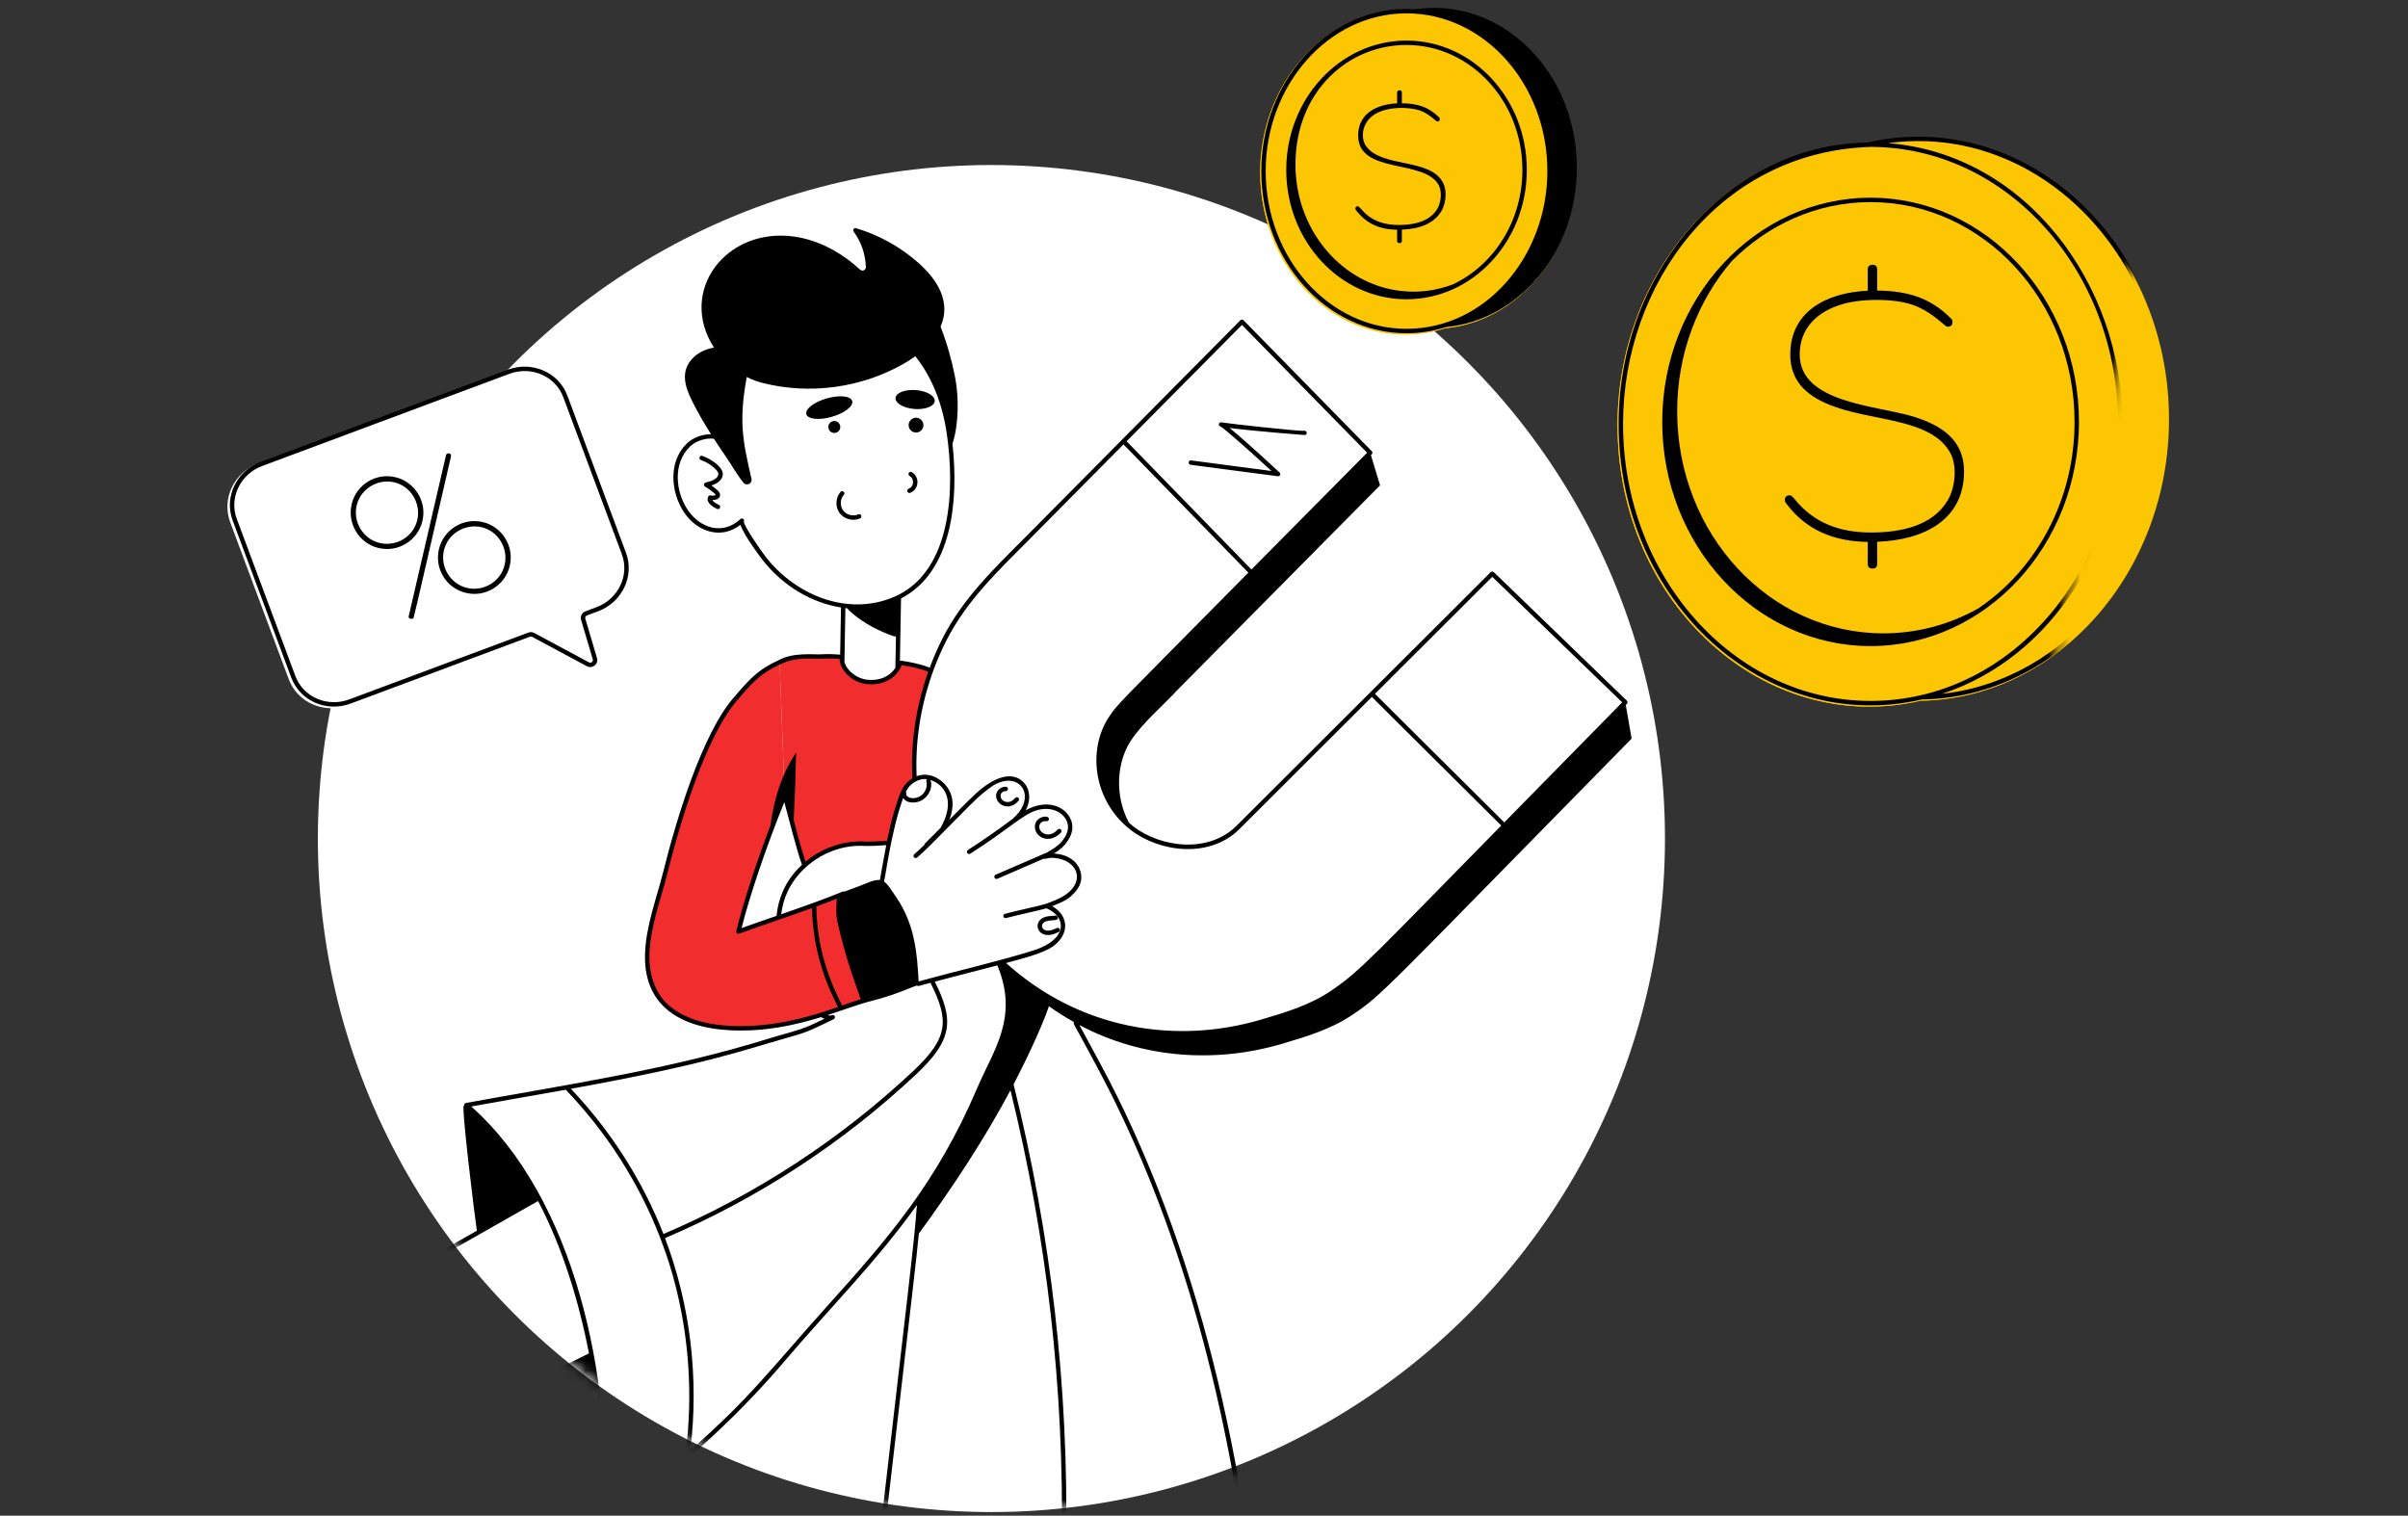
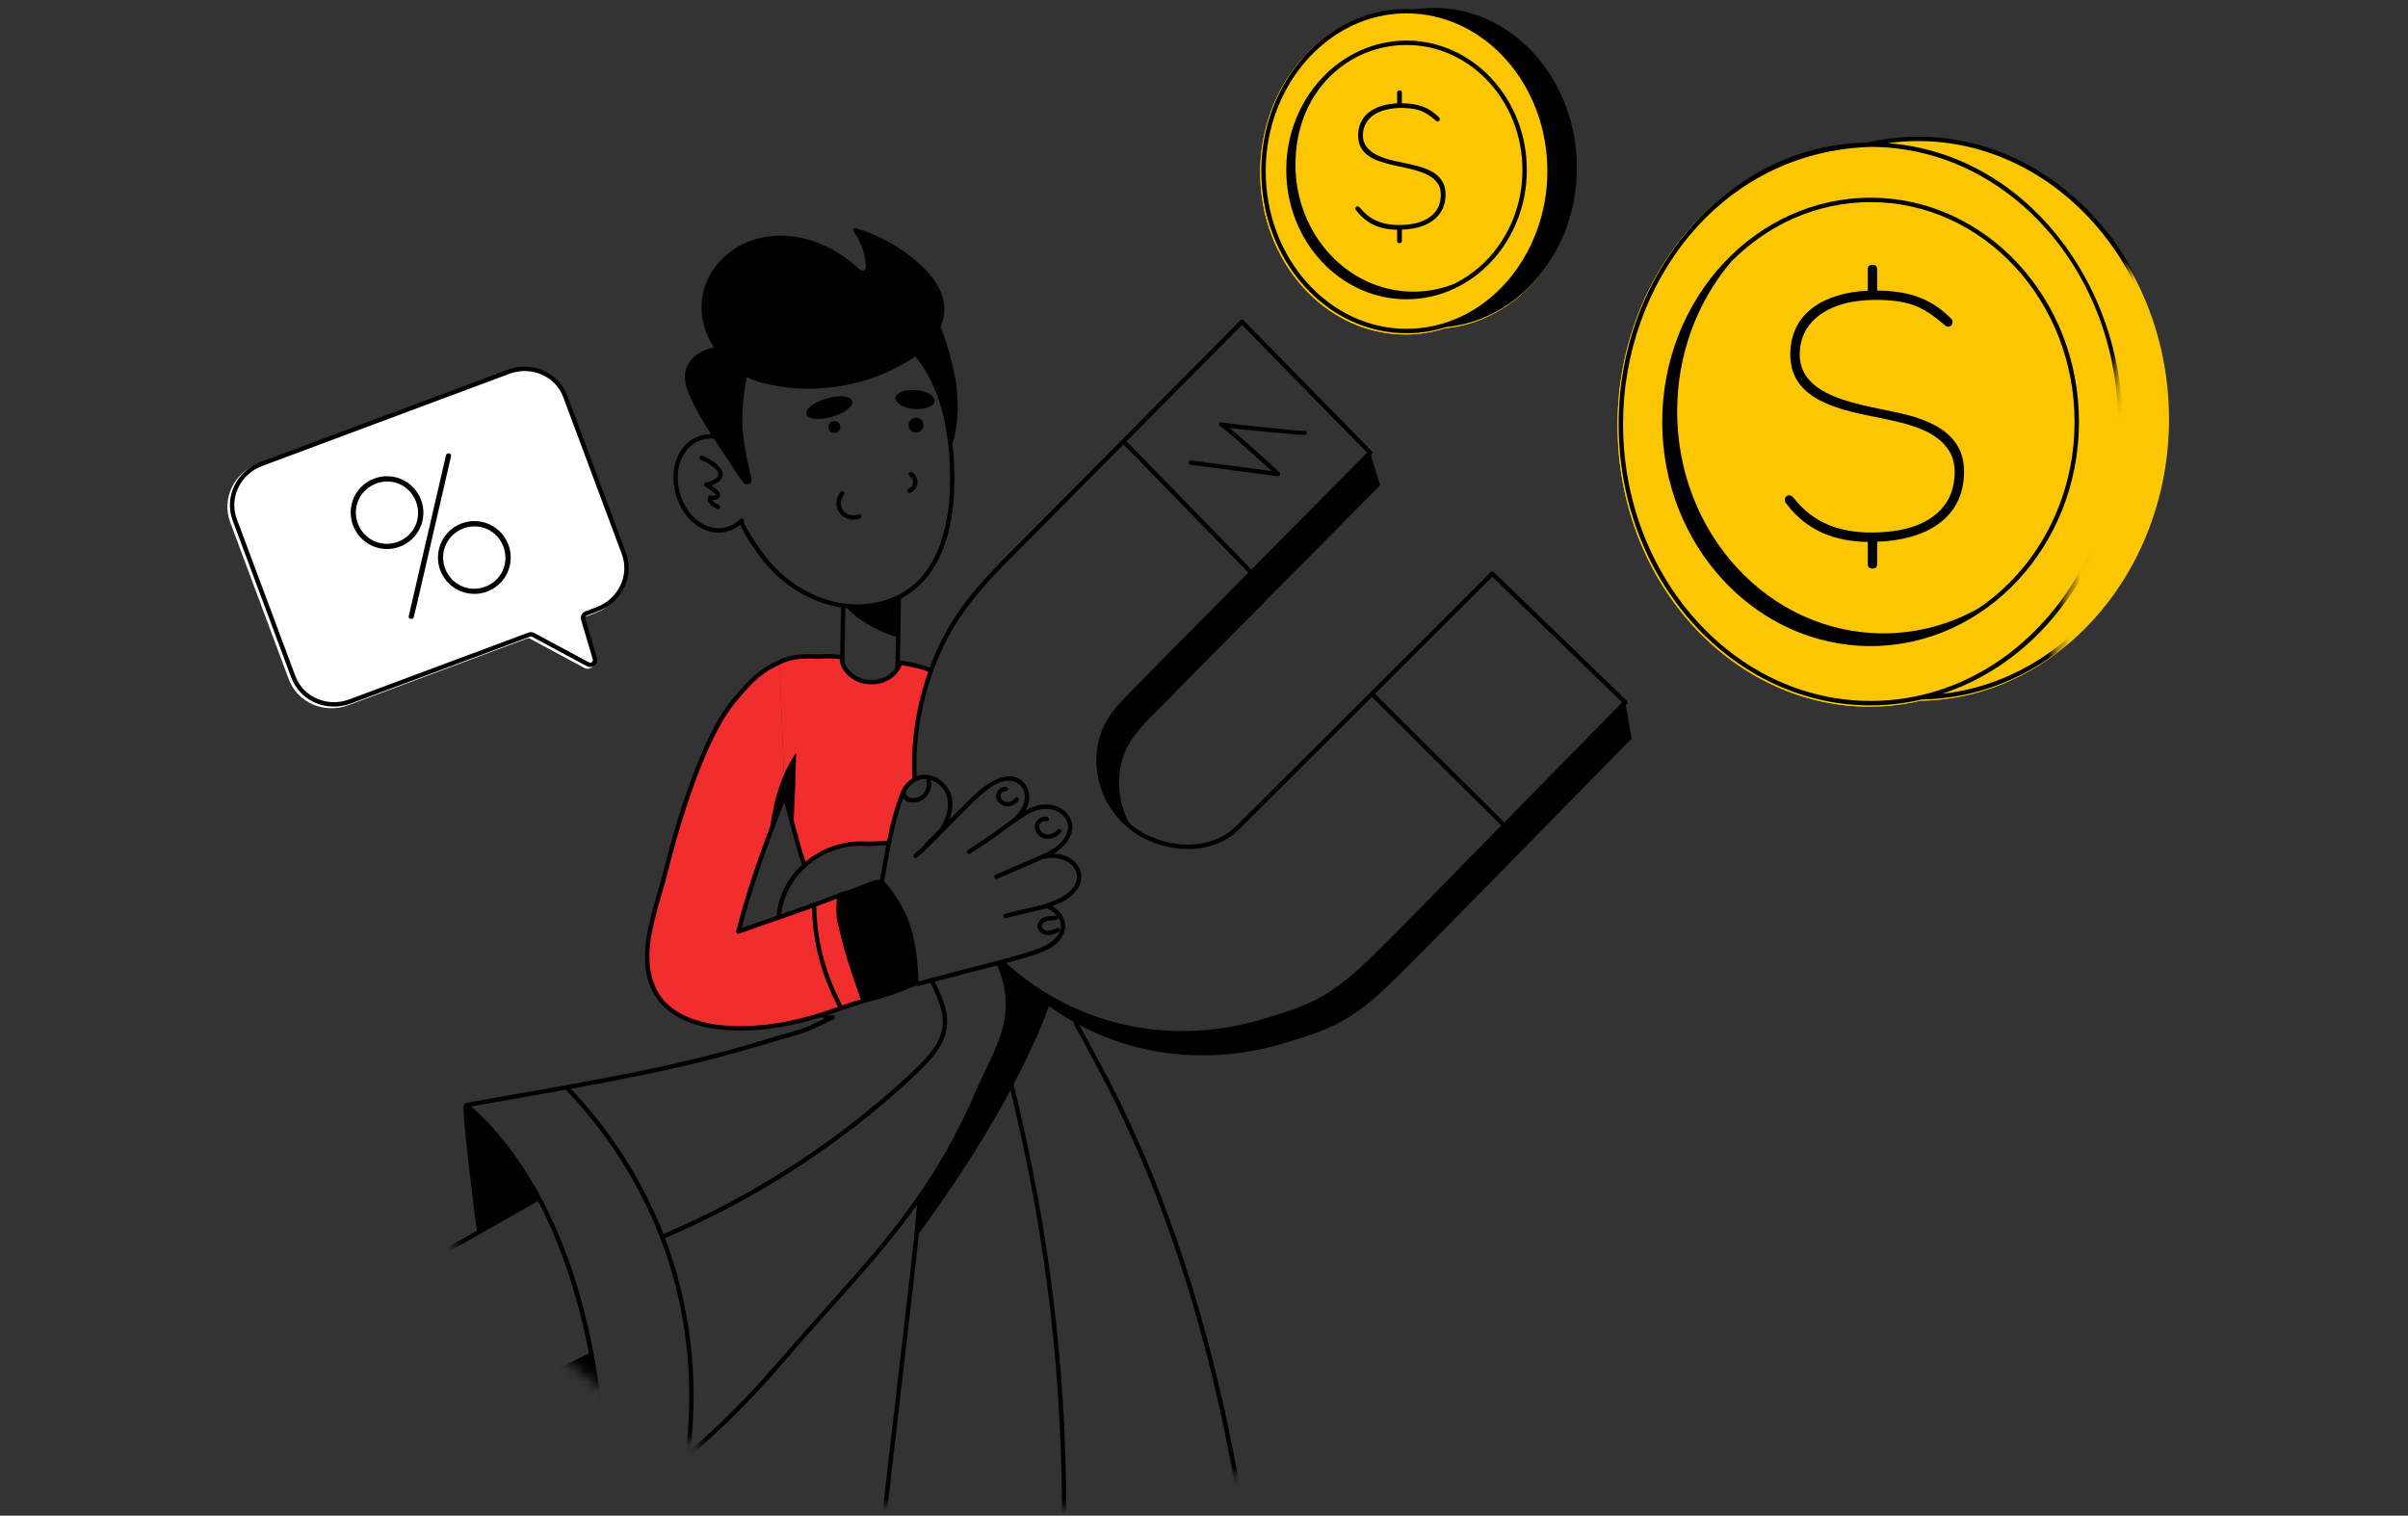
<svg xmlns="http://www.w3.org/2000/svg" width="224" height="141" viewBox="0 0 224 141" fill="none">
  <rect x="0" y="0" width="224" height="141" fill="#333333" stroke="none" />
  <g clip-path="url(#clip0_1_7184)">
    <g clip-path="url(#clip1_1_7184)">
-       <circle cx="92.225" cy="78.008" r="62.656" fill="white" />
      <path d="M26.862 63.19C27.671 65.36 30.144 66.444 32.396 65.603L49.066 59.386C49.134 59.361 49.209 59.365 49.27 59.398L54.361 62.133C54.865 62.404 55.467 61.935 55.305 61.386L54.213 57.693C54.179 57.579 54.246 57.454 54.366 57.41L55.397 57.025C57.64 56.188 58.807 53.745 57.999 51.577L52.547 36.96C51.739 34.792 49.256 33.709 47.013 34.546L24.012 43.125C21.77 43.961 20.597 46.393 21.41 48.573L26.862 63.19Z" fill="white" />
      <path d="M130.733 31.114C132.07 31.114 133.265 30.907 134.435 30.535C141.24 29.879 146.581 23.503 146.581 15.72C146.581 6.851 139.626 -0.203 131.532 0.976C130.963 0.939 130.681 0.949 130.563 0.948C123.208 1.051 117.225 7.817 117.225 16.03C117.225 24.348 123.285 31.114 130.733 31.114Z" fill="#FCC602" />
      <path d="M130.735 27.956C136.905 27.956 141.924 22.558 141.924 15.923C141.924 9.288 136.905 3.89 130.735 3.89C124.565 3.89 119.545 9.288 119.545 15.923C119.545 22.558 124.565 27.956 130.735 27.956ZM141.515 15.923C141.515 20.655 138.877 24.733 135.105 26.545C133.942 26.997 132.692 27.249 131.387 27.249C125.322 27.249 120.402 21.952 120.402 15.421C120.402 8.639 125.277 4.299 130.735 4.299C136.679 4.299 141.515 9.513 141.515 15.923ZM201.768 39.011C201.768 24.576 191.256 12.832 178.334 12.832C176.733 12.832 175.129 13.016 173.565 13.377C160.826 13.576 150.466 25.311 150.466 39.551C150.466 56.124 164.129 68.545 178.673 65.184C191.41 64.983 201.768 53.247 201.768 39.011Z" fill="#FCC602" />
      <mask id="mask0_1_7184" style="mask-type:alpha" maskUnits="userSpaceOnUse" x="8" y="-10" width="191" height="151">
        <path d="M189.343 73.831C189.343 108.435 126.83 140.665 92.226 140.665C57.622 140.665 29.57 112.612 29.57 78.008C29.57 64.555 2.941 72.787 9.728 40.415C49.411 24.751 72.759 2.906 92.226 15.352C104.235 -14.409 169.788 -13.115 189.343 -3.445C210.248 6.893 189.343 55.952 189.343 73.831Z" fill="white" />
      </mask>
      <g mask="url(#mask0_1_7184)">
        <path d="M130.733 31.114C132.07 31.114 133.265 30.907 134.435 30.535C141.24 29.879 146.581 23.503 146.581 15.72C146.581 6.851 139.626 -0.203 131.532 0.976C130.963 0.939 130.681 0.949 130.563 0.948C123.208 1.051 117.225 7.817 117.225 16.03C117.225 24.348 123.285 31.114 130.733 31.114Z" fill="#FCC602" />
        <path d="M130.735 27.956C136.905 27.956 141.924 22.558 141.924 15.923C141.924 9.288 136.905 3.89 130.735 3.89C124.565 3.89 119.545 9.288 119.545 15.923C119.545 22.558 124.565 27.956 130.735 27.956ZM141.515 15.923C141.515 20.655 138.877 24.733 135.105 26.545C133.942 26.997 132.692 27.249 131.387 27.249C125.322 27.249 120.402 21.952 120.402 15.421C120.402 8.639 125.277 4.299 130.735 4.299C136.679 4.299 141.515 9.513 141.515 15.923ZM201.768 39.011C201.768 24.576 191.256 12.832 178.334 12.832C176.733 12.832 175.129 13.016 173.565 13.377C160.826 13.576 150.466 25.311 150.466 39.551C150.466 56.124 164.129 68.545 178.673 65.184C191.41 64.983 201.768 53.247 201.768 39.011Z" fill="#FCC602" />
        <path d="M72.519 61.607C72.519 61.603 72.523 61.603 72.523 61.603C73.832 60.847 75.871 61.107 76.347 61.075C77.005 61.034 77.663 61.046 78.318 61.12C78.257 61.791 78.592 62.273 79.054 62.707C80.26 63.825 82.279 63.638 83.217 62.564C83.34 62.421 83.63 62.065 83.667 61.811C83.68 61.721 83.761 61.656 83.855 61.672C84.772 61.815 85.749 61.991 86.604 62.384C85.734 64.772 85.182 67.397 85.062 70.06C85.062 70.077 85.058 70.093 85.062 70.109C85.025 70.915 85.029 71.725 85.07 72.531C84.033 73.123 83.897 73.963 83.487 75.185C83.189 76.08 82.927 77.225 82.69 78.403C81.79 78.469 80.956 78.522 80.42 78.489C78.387 78.371 76.347 79.152 74.838 80.51C74.06 78.271 73.529 75.776 72.993 73.99" fill="#F12D2D" />
        <path d="M72.993 73.991C71.394 77.909 69.624 82.837 68.691 86.661C71.942 85.483 75.284 84.436 78.482 83.127C80.342 89.056 80.356 89.071 80.748 90.329C80.879 90.738 81.594 92.198 81.414 92.57C81.23 92.947 79.733 93.258 79.333 93.405C77.09 94.229 74.784 94.986 72.384 95.376C69.12 95.904 64.323 95.945 61.792 93.405C60.63 92.235 60.172 90.509 60.205 88.861C60.254 86.24 61.268 83.675 61.894 81.156C62.836 77.374 64.745 71.054 66.654 67.643C67.355 66.381 68.164 65.286 68.56 64.854C69.88 63.296 70.758 62.382 72.519 61.607C72.519 61.603 72.523 61.603 72.523 61.603" fill="#F12D2D" />
        <path d="M79.276 37.304C79.14 36.833 78.074 36.726 76.896 37.066C75.718 37.406 74.873 38.063 75.009 38.535C75.145 39.006 76.21 39.113 77.388 38.773C78.567 38.433 79.412 37.775 79.276 37.304ZM78.08 40.017C78.244 39.758 78.166 39.415 77.907 39.251C77.648 39.087 77.305 39.165 77.141 39.424C76.978 39.683 77.055 40.026 77.314 40.19C77.574 40.353 77.916 40.276 78.08 40.017ZM85.059 38.046C86.067 38.125 86.914 37.796 86.952 37.311C86.99 36.826 86.205 36.369 85.197 36.29C84.19 36.21 83.343 36.539 83.305 37.025C83.266 37.51 84.052 37.967 85.059 38.046ZM85.448 38.902C85.091 38.771 84.696 38.955 84.566 39.312C84.435 39.669 84.619 40.064 84.976 40.195C85.333 40.325 85.728 40.142 85.859 39.785C85.989 39.428 85.805 39.032 85.448 38.902ZM67.237 44.099C67.224 43.377 66.036 42.653 65.333 42.408C65.227 42.371 65.11 42.428 65.073 42.534C65.036 42.641 65.092 42.757 65.199 42.794C65.734 42.981 66.207 43.276 66.565 43.648C66.742 43.831 66.826 43.977 66.828 44.106C66.831 44.271 66.692 44.457 66.465 44.593C65.926 44.917 65.52 44.795 65.485 45.066C65.451 45.323 65.749 45.251 66.468 45.908C66.564 45.997 66.576 46.031 66.579 46.031C66.573 46.045 66.526 46.084 66.448 46.1C66.204 46.149 66.024 46.016 65.909 46.147C65.864 46.198 65.847 46.258 65.865 46.325C65.821 46.375 65.804 46.444 65.821 46.509C65.934 46.959 66.395 47.188 66.7 47.339C66.942 47.46 67.123 47.093 66.882 46.973C66.616 46.841 66.369 46.706 66.262 46.518C66.895 46.544 67.25 46.069 66.744 45.607C66.57 45.448 66.382 45.299 66.183 45.162C66.353 45.105 66.522 45.036 66.675 44.944C67.033 44.73 67.243 44.414 67.237 44.099ZM80.011 48.222C80.114 48.175 80.159 48.054 80.112 47.951C80.065 47.849 79.944 47.804 79.841 47.85C79.363 48.068 78.744 47.908 78.432 47.486C78.12 47.064 78.148 46.425 78.496 46.032C78.571 45.947 78.564 45.818 78.479 45.743C78.394 45.668 78.265 45.675 78.191 45.76C77.719 46.293 77.68 47.157 78.103 47.729C78.523 48.297 79.359 48.519 80.011 48.222ZM84.82 43.925C84.723 43.868 84.598 43.9 84.54 43.997C84.483 44.094 84.515 44.22 84.612 44.277C85.082 44.555 85.031 45.262 84.522 45.466C84.417 45.508 84.366 45.628 84.408 45.732C84.45 45.836 84.568 45.888 84.674 45.846C85.497 45.515 85.581 44.375 84.82 43.925Z" fill="black" />
        <path d="M151.34 65.476C151.419 65.395 151.417 65.264 151.336 65.185L138.956 53.223C138.876 53.145 138.748 53.147 138.669 53.225L115.11 76.736C112.452 79.48 107.946 78.816 105.44 76.892C105.293 76.778 105.155 76.655 105.018 76.533C103.629 73.953 103.92 70.853 105.18 68.927C106.296 67.222 108.132 65.705 109.515 64.2C109.569 64.145 128.332 45.194 128.377 45.15L127.528 42.339L127.606 42.26C127.683 42.182 127.686 42.053 127.607 41.972L115.677 29.792C115.591 29.706 115.459 29.716 115.384 29.792C115.34 29.836 95.471 49.886 95.403 49.954C92.424 52.946 89.566 55.679 87.681 59.379C87.219 60.292 86.819 61.212 86.485 62.118C85.656 61.774 84.751 61.605 83.891 61.471C83.829 61.46 83.77 61.47 83.713 61.489L83.817 55.671C88.57 53.226 89.192 46.577 88.6 41.285C89.201 39.456 89.205 36.912 88.841 35.064C88.565 33.64 88.104 31.947 87.496 30.394C88.476 28.127 87.267 26.076 85.431 24.451C83.762 22.973 81.767 21.865 79.632 21.226C79.441 21.169 79.292 21.383 79.41 21.543C80.112 22.496 80.515 23.668 80.547 24.851C80.555 25.128 80.219 25.276 80.015 25.089C78.294 23.512 76.177 22.331 73.874 22.008C67.537 21.122 63.037 27.07 66.41 32.325C65.713 32.474 65.055 32.736 64.546 33.217C63.188 34.501 63.753 36.044 64.399 37.34C64.924 38.391 65.516 39.404 66.144 40.395C65.331 40.39 64.438 40.725 63.906 41.24C62.106 42.988 62.422 45.855 63.634 47.665C64.874 49.498 67.101 50.211 68.877 48.824C69.24 49.893 70.893 52.038 70.914 52.065C72.88 54.573 75.548 56.083 78.233 56.511L78.154 60.904C77.563 60.848 76.953 60.833 76.333 60.871C75.763 60.91 73.754 60.656 72.421 61.426L72.421 61.426C72.42 61.427 72.418 61.427 72.417 61.428C70.656 62.209 69.784 63.093 68.409 64.716C65.285 68.134 62.815 76.615 61.695 81.107C61.074 83.606 60.05 86.207 60 88.857C59.9 93.906 63.791 95.87 68.873 95.87C71.513 95.87 73.865 95.389 76.375 94.624C76.486 94.681 76.596 94.736 76.696 94.773C76.218 95.001 75.706 95.243 75.409 95.377C74.226 95.904 72.856 96.195 71.603 96.588C62.325 99.485 52.985 100.855 43.345 102.605C43.251 102.622 43.162 102.707 43.185 102.841C43.172 102.844 43.159 102.845 43.146 102.848C42.898 102.896 44.176 113.313 44.359 114.493L35.096 119.751L26.067 121.821C26.056 121.68 25.933 121.614 25.826 121.636C14.992 123.859 18.58 123.123 7.741 125.347C7.502 124.391 6.59 123.722 5.569 123.841L5.246 123.877C4.216 123.996 3.443 124.875 3.463 125.914L3.942 151.954C3.946 152.273 4.027 152.584 4.175 152.862L11.794 167.213C12.67 168.872 15.116 168.512 15.527 166.727C17.693 166.231 18.893 165.545 20.541 162.836C22.072 160.314 22.197 155.602 20.878 153.236C21.445 152.418 23.422 149.414 23.462 149.232C24.51 147.462 25.003 146.576 27.53 143.481L36.127 136.419C36.261 136.309 36.175 136.171 36.171 135.643L48.682 129.402C50.355 132.869 55.066 142.086 55.693 141.672C55.732 141.647 55.77 141.619 55.807 141.593C55.881 141.7 56.002 141.705 56.085 141.65C56.085 141.65 56.085 141.65 56.085 141.65C62.339 137.492 68.154 132.317 73.022 126.582C77.104 121.77 81.563 117.337 85.295 112.095C84.989 116.067 84.883 116.553 80.376 155.48C80.364 155.584 80.432 155.698 80.572 155.703C80.578 155.704 80.583 155.704 80.589 155.705C80.587 155.719 80.586 155.734 80.584 155.749C83.215 156.799 85.944 157.674 88.725 158.335L88.376 169.402L87.322 173.896C87.192 173.981 87.616 172.888 81.395 192.171C81.365 192.265 81.406 192.368 81.493 192.414L81.653 192.499C80.683 192.306 79.586 192.563 79.222 193.428L79.152 193.587C78.653 194.769 79.173 196.238 80.302 196.851L103.67 209.464C103.957 209.619 104.272 209.701 104.595 209.709L121.518 210.122C123.341 210.173 124.291 207.998 123.08 206.679C122.858 206.437 122.576 206.253 122.258 206.14C122.28 206.118 122.303 206.096 122.313 206.065C123.187 203.443 122.692 201.795 121.402 199.495C119.911 196.844 115.757 194.372 112.988 194.355C111.977 192.268 111.306 191.061 110.771 190.13C110.761 190.086 110.741 190.048 110.708 190.02C109.664 188.209 109.116 187.321 107.611 183.468C107.6 183.44 107.582 183.416 107.56 183.395L106.083 174.563L105.426 159.41C106.54 159.277 107.646 159.101 108.742 158.878C109.494 158.723 115.495 157.363 117.026 156.48C117.433 156.685 117.606 156.25 117.589 156.1C116.003 136.642 111.601 116.068 102.288 98.829C101.642 97.63 101.073 96.57 100.41 95.358C106.363 98.52 113.185 98.905 119.289 97.094C121.555 96.423 123.813 95.748 125.788 94.415C128.632 92.511 128.498 92.398 151.778 68.711L151.236 65.581L151.34 65.476ZM85.453 91.304C85.448 91.097 85.384 90.052 85.314 89.345C85.081 87.009 84.554 85.117 83.157 83.149C82.933 82.832 82.614 82.268 82.225 82.004C82.351 81.781 82.861 77.414 84.014 74.236C84.213 74.542 84.562 74.659 84.928 74.659C86.121 74.659 86.854 73.467 86.563 72.564C88.07 73.063 88.82 74.726 87.49 77.02C86 78.542 86.004 78.437 85.99 78.596C85.589 78.986 85.271 79.279 85.051 79.46C84.963 79.532 84.951 79.66 85.022 79.748C85.094 79.835 85.222 79.848 85.31 79.776C86.566 78.747 90.246 74.74 91.479 73.754C91.999 73.342 92.491 72.931 93.106 72.746C95.12 72.123 96.179 74.17 94.519 75.865C94.416 75.971 94.307 76.076 94.192 76.187C92.611 77.359 91.283 78.281 90.039 79.071C89.808 79.218 90.033 79.56 90.258 79.416C93.907 77.099 95.178 75.7 96.544 75.349C98.107 74.948 99.308 75.835 99.349 76.897C99.366 77.331 99.172 77.789 98.765 78.285C98.408 78.716 97.894 79.015 97.411 79.297L92.617 81.374C92.371 81.481 92.528 81.858 92.779 81.749L97.079 79.886C97.237 79.939 97.495 79.784 97.911 79.802C100.443 79.915 101.23 82.415 98.308 83.678C97.281 84.117 97.408 84.089 95.411 84.545C94.778 84.689 94.123 84.839 93.483 85.011C93.374 85.04 93.309 85.152 93.338 85.261C93.368 85.372 93.482 85.435 93.589 85.406C94.809 85.078 96.081 84.835 97.354 84.497C99.259 85.319 99.327 87.404 96.159 88.409C93.121 89.376 88.992 90.32 85.453 91.304ZM78.347 93.543C76.774 90.532 75.984 87.515 75.936 84.325C76.578 84.09 77.215 83.848 77.847 83.598C77.797 84.121 77.744 85.034 77.897 85.723C78.723 89.441 79.648 91.678 80.073 92.975C79.727 93.076 79.423 93.153 79.262 93.213C78.93 93.335 78.632 93.442 78.347 93.543ZM79.913 82.44C79.459 82.6 79.008 82.771 78.556 82.939C78.354 82.858 78.663 82.978 72.664 85.053C72.767 84.29 72.964 83.581 73.26 82.948C74.394 80.537 76.953 78.819 79.68 78.69C80.499 78.651 80.289 78.778 82.44 78.626C82.204 79.846 82.015 80.949 81.848 81.862C81.268 81.807 80.425 82.26 79.913 82.44ZM72.958 74.624C73.535 76.697 73.956 78.556 74.604 80.453C73.168 81.783 72.439 83.356 72.231 85.203C71.121 85.586 70.042 85.958 68.982 86.338C69.779 83.195 71.241 78.888 72.958 74.624ZM84.845 72.919C85.252 72.614 85.716 72.418 86.228 72.484C86.18 72.532 86.154 72.602 86.171 72.674C86.373 73.502 85.713 74.297 84.859 74.248C84.438 74.223 84.266 73.983 84.297 73.799C84.305 73.746 84.292 73.695 84.264 73.653C84.416 73.36 84.601 73.1 84.845 72.919ZM138.816 53.658L150.902 65.337C150.132 66.121 140.687 75.74 139.936 76.507L127.906 64.548L138.816 53.658ZM115.529 30.228L127.173 42.115L116.414 52.98L104.8 41.052C110.343 35.459 113.111 32.665 115.529 30.228ZM88.046 59.565C89.905 55.914 92.746 53.202 95.693 50.242C98.634 47.277 101.575 44.308 104.512 41.342L116.126 53.271C103.684 65.869 104 65.419 103.123 66.754C101.16 69.765 101.683 74.504 105.19 77.216C107.885 79.285 112.586 79.93 115.401 77.023L127.614 64.835L139.649 76.799C127.979 88.668 126.581 90.313 123.792 92.188C121.826 93.515 119.551 94.189 117.35 94.84C109.29 97.232 100.368 95.708 93.588 89.587C94.764 89.257 97.067 88.718 98.015 87.993C99.507 86.864 99.421 85.175 97.875 84.298C98.501 84.041 99.141 83.814 99.653 83.348C100.296 82.762 100.721 82.093 100.55 81.242C100.313 80.073 99.261 79.483 98.04 79.399C98.42 79.164 98.787 78.9 99.08 78.546C99.618 77.891 99.944 77.125 99.646 76.328C99.151 74.992 97.373 74.276 95.411 75.384C95.887 74.526 95.899 73.358 95.093 72.658C94.005 71.718 92.471 72.446 91.338 73.344C91.199 73.476 91.151 73.368 88.32 76.249C88.566 75.615 88.696 74.861 88.546 74.183C88.234 72.773 86.644 71.665 85.266 72.212C85.219 71.003 85.262 70.317 85.266 70.119L85.273 70.098L85.266 70.069C85.427 66.477 86.374 62.865 88.046 59.565ZM83.824 61.874C83.825 61.874 83.825 61.874 83.825 61.874L83.824 61.875L83.824 61.874ZM78.801 56.585C79.282 57.144 80.654 58.203 82.228 58.834C82.422 58.911 83.008 59.198 83.344 59.22L83.292 62.13C82.683 63.028 81.703 63.342 80.7 63.236C79.548 63.111 78.705 62.244 78.552 61.577L78.641 56.57C78.695 56.576 78.748 56.579 78.801 56.585ZM71.236 51.812C70.758 51.202 69.227 48.963 69.193 48.537C69.305 48.335 69.045 48.13 68.874 48.288C68.874 48.289 68.874 48.288 68.874 48.289C67.251 49.805 65.14 49.16 63.973 47.436C62.854 45.764 62.55 43.127 64.191 41.534C64.716 41.026 65.659 40.712 66.41 40.813C66.758 41.35 67.112 41.884 67.477 42.41C67.983 43.139 68.525 44.114 69.16 44.906C69.442 45.257 70.006 44.978 69.905 44.54C69.104 41.059 68.701 39.232 69.464 35.072C69.928 35.303 70.419 35.492 70.933 35.623C75.328 36.743 80.149 36.085 84.083 33.828C84.442 33.621 84.8 33.391 85.143 33.138C86.617 34.973 87.616 37.378 88.046 40.158C88.879 45.614 88.467 52.913 83.537 55.358C79.252 57.439 74.198 55.592 71.236 51.812ZM72.351 95.174C70.148 95.53 64.723 96.056 61.936 93.26C60.93 92.247 60.374 90.645 60.409 88.865C60.457 86.283 61.468 83.717 62.092 81.205C63.194 76.784 65.641 68.366 68.716 64.986C70.059 63.401 70.894 62.554 72.573 61.807H72.578C74.054 61.038 75.71 61.323 76.359 61.279C76.953 61.242 77.54 61.251 78.107 61.304C78.122 62.286 79.174 63.482 80.656 63.642C81.737 63.759 82.754 63.405 83.373 62.697C83.653 62.37 83.817 62.096 83.863 61.88C84.695 62.011 85.566 62.168 86.347 62.494C85.502 64.863 84.975 67.443 84.857 70.06L84.856 70.126L84.856 70.129C84.825 70.826 84.841 71.998 84.86 72.417C84.005 72.939 83.736 73.718 83.412 74.75C83.156 75.568 82.943 76.137 82.52 78.21C80.1 78.387 80.666 78.213 79.463 78.301C77.754 78.429 76.17 79.124 74.933 80.156C74.508 78.888 74.169 77.585 73.833 76.305C73.933 74.209 74.011 72.111 74.059 70.013C72.68 72.048 71.999 74.389 71.662 76.816C70.276 80.465 69.133 83.985 68.492 86.612C68.454 86.77 68.606 86.908 68.76 86.853C70.996 86.043 73.12 85.349 75.534 84.474C75.603 87.657 76.397 90.673 77.959 93.68C76.139 94.313 74.238 94.868 72.351 95.174ZM72.939 96.626C75.129 96.014 75.227 95.93 77.551 94.818C77.553 94.817 77.555 94.817 77.556 94.816C77.799 94.698 77.623 94.331 77.379 94.447C77.338 94.453 77.272 94.515 76.986 94.436C77.866 94.153 79.885 93.415 80.891 93.163C82.447 92.774 83.697 92.322 84.918 91.811C85.035 91.762 85.182 91.737 85.293 91.672C85.348 91.721 85.411 91.74 85.481 91.72C85.829 91.623 86.189 91.525 86.557 91.426C88.255 94.861 88.326 96.481 84.93 99.656C78.115 106.04 70.305 111.132 61.717 114.798C59.775 109.836 56.814 105.192 53.105 101.288C65.861 98.986 69.364 97.624 72.939 96.626ZM63.759 135.317C61.267 137.462 58.432 139.58 56.201 141.08C56.944 128.231 53.497 111.535 43.837 102.933C46.769 102.403 49.606 101.919 52.627 101.375C56.421 105.317 59.435 110.039 61.389 115.087C61.401 115.312 65.298 123.738 63.759 135.317ZM25.239 145.737C24.52 144.469 23.294 143.713 21.823 143.644L24.329 139.803C24.943 141.149 25.747 142.304 27.097 143.365C26.305 144.339 25.71 145.101 25.239 145.737ZM25.272 140.711C24.676 139.753 24.234 138.644 23.956 137.408C26.342 136.585 34.281 133.841 35.646 133.374L35.75 135.42C35.692 135.429 36.394 135.075 25.272 140.711ZM25.928 122.272L34.979 120.197L35.095 122.48L24.803 125.811C25.098 124.734 25.464 123.56 25.928 122.272ZM23.671 131.804C24.621 131.477 33.801 128.321 35.363 127.786L35.48 130.093C35.473 130.095 35.465 130.094 35.458 130.096C35.167 130.193 25.512 133.531 23.588 134.195C23.574 133.433 23.598 132.637 23.671 131.804ZM24.676 126.282L35.116 122.903L35.205 124.66C34.394 124.936 26.967 127.488 24.17 128.45C24.309 127.759 24.475 127.036 24.676 126.282ZM24.077 128.914C26.585 128.052 33.978 125.511 35.227 125.084L35.342 127.361C34.232 127.74 25.412 130.773 23.722 131.354C23.804 130.566 23.919 129.755 24.077 128.914ZM35.501 130.513L35.625 132.949C34.632 133.287 26.262 136.18 23.869 137.005C23.724 136.268 23.632 135.471 23.597 134.625C25.763 133.876 34.61 130.819 35.501 130.513ZM24.13 139.366C24.058 139.458 24.485 138.821 20.578 144.804L16.168 152.102C16.106 152.147 16.103 152.191 15.978 152.408C13.662 152.492 11.371 153.257 9.505 154.651C8.909 153.303 8.502 152.213 8.444 151.642L8.005 132.07C10.64 132.721 13.601 131.919 15.604 130.059C17.39 128.397 18.391 125.996 18.507 123.556L25.551 122.11C23.682 127.279 22.075 134.275 24.13 139.366ZM20.191 162.624C18.579 165.274 17.54 165.811 15.467 166.323C14.216 164.02 11.336 158.708 9.677 155.037C12.74 152.704 17.049 152.127 20.629 153.655C21.76 155.972 21.576 160.341 20.191 162.624ZM20.455 153.147C19.18 152.654 17.825 152.408 16.466 152.401L19.545 147.304C19.575 147.321 19.607 147.333 19.643 147.333C19.645 147.332 19.653 147.333 19.657 147.333C20.997 147.333 22.296 148.057 23.015 149.186C21.545 151.657 20.544 152.94 20.455 153.147ZM23.244 148.799C22.454 147.683 21.139 146.969 19.77 146.932L20.924 145.022L21.596 143.992C21.631 144.023 21.674 144.044 21.724 144.045C23.148 144.084 24.329 144.832 24.976 146.096C24.229 147.13 23.833 147.798 23.244 148.799ZM27.384 143.072C26.651 142.501 26.018 141.824 25.496 141.056C28.35 139.61 34.875 136.305 35.772 135.853L35.788 136.169L27.384 143.072ZM35.382 120.059L50.053 111.73C52.319 116.034 53.863 121.104 54.788 125.899L36.185 135.179L35.382 120.059ZM76.908 121.553C71.683 127.372 69.708 130.128 64.218 134.917C65.026 128.273 64.24 121.451 61.861 115.182C70.5 111.496 78.356 106.375 85.21 99.954C88.694 96.697 88.717 94.852 86.96 91.319C88.944 90.792 90.829 90.323 92.776 89.807C94.803 94.664 92.408 97.68 90.882 101.263C87.127 110.078 82.537 115.285 76.908 121.553ZM85.473 114.762C88.585 110.494 91.515 106.077 93.997 101.425C97.419 115.365 98.983 129.138 98.769 143.507C98.769 143.555 98.787 143.597 98.814 143.632C93.044 143.703 87.311 144.518 81.879 146.069C85.104 118.235 85.238 117.212 85.473 114.762ZM100.366 183.621C101.771 177.852 102.534 174.718 102.744 173.862L104.672 174.436C104.652 174.489 104.701 173.753 103.978 184.118C102.768 184.163 101.557 183.98 100.366 183.621ZM97.709 182.534C98.984 177.297 99.874 173.64 100.019 173.05L102.352 173.745C102.118 174.697 101.08 178.96 99.976 183.494C99.21 183.238 98.452 182.914 97.709 182.534ZM95.233 181.05C95.444 180.133 96.96 173.525 97.249 172.225L99.627 172.933C99.511 173.402 97.509 181.624 97.335 182.338C96.619 181.952 95.917 181.518 95.233 181.05ZM90.96 177.527L92.72 170.999C93.29 171.163 93.862 171.322 94.433 171.476C94.249 172.21 93.2 176.482 92.582 179.003C92.02 178.52 91.478 178.025 90.96 177.527ZM88.949 175.47L90.752 170.404C91.268 170.569 91.796 170.728 92.327 170.884L90.624 177.201C90.031 176.618 89.47 176.036 88.949 175.47ZM87.702 174.066L88.725 169.704C89.25 169.901 89.801 170.091 90.364 170.276L88.636 175.127C88.308 174.763 87.995 174.408 87.702 174.066ZM94.828 171.583C95.515 171.767 96.193 171.945 96.854 172.118C96.593 173.29 95.179 179.459 94.871 180.799C94.204 180.325 93.556 179.82 92.931 179.297C93.595 176.586 94.644 172.319 94.828 171.583ZM105.062 174.552L105.698 174.742L107.151 183.429C106.237 183.806 105.315 184.02 104.39 184.095C104.606 180.998 105.024 175.044 105.062 174.552ZM97.243 171.796L88.788 169.278L89.277 153.789C94.436 153.007 99.579 152.583 104.742 153.081L105.662 174.284C103.081 173.313 99.948 172.505 97.243 171.796ZM116.084 146.102C116.511 149.339 116.868 152.698 117.148 156.064C113.319 154.157 109.269 153.141 104.964 152.688C104.962 152.688 104.961 152.687 104.959 152.687C97.513 151.943 86.368 153.367 80.855 155.195L81.862 146.495C92.763 143.356 104.902 143.217 116.084 146.102ZM87.513 174.474C91.19 178.738 96.622 183.703 102.231 184.443C102.263 184.53 101.941 183.886 105.305 190.366L109.608 197.989C109.617 198.068 109.657 198.095 109.787 198.315C108.693 200.431 108.222 202.868 108.53 205.241C107.024 205.094 105.838 204.908 105.296 204.67L87.57 195.198C89.484 193.17 90.262 190.115 89.608 187.384C89.021 184.947 87.38 182.835 85.254 181.502L87.513 174.474ZM121.045 199.695C122.279 201.895 122.738 203.385 121.972 205.793C118.361 205.726 112.986 205.641 108.951 205.28C108.405 201.343 110.076 197.203 113.24 194.778C115.88 194.936 119.702 197.307 121.045 199.695ZM112.707 194.685C111.619 195.579 110.713 196.671 110.02 197.887L107.009 192.554C107.041 192.536 107.067 192.51 107.086 192.476C107.761 191.269 109.072 190.466 110.451 190.393C112.171 193.391 112.515 194.446 112.707 194.685ZM110.226 190.004C108.826 190.145 107.519 190.964 106.796 192.175L105.665 190.172L105.077 189.041C105.124 189.027 105.168 189.002 105.195 188.957C105.906 187.777 107.242 187.011 108.626 186.97C109.205 188.238 109.607 188.933 110.226 190.004ZM108.448 186.573C107.014 186.672 105.652 187.47 104.89 188.682L102.713 184.493C104.339 184.635 105.887 184.399 107.307 183.813C107.758 184.963 108.127 185.849 108.448 186.573ZM101.928 99.023C108.882 111.895 113.623 127.589 116.025 145.669C110.536 144.268 104.821 143.589 99.134 143.631C99.159 143.598 99.178 143.558 99.178 143.513C99.395 128.954 97.793 115.006 94.286 100.878C95.33 98.884 96.902 95.601 97.577 93.605C98.325 94.14 99.103 94.632 99.904 95.082C99.802 95.268 99.84 95.083 101.928 99.023Z" fill="black" />
        <path d="M94.746 74.502C94.82 74.417 94.811 74.288 94.726 74.213C94.641 74.139 94.512 74.147 94.438 74.233C94.188 74.519 93.921 74.644 93.647 74.606C92.921 74.506 92.889 73.607 93.558 73.596C93.671 73.594 93.761 73.501 93.76 73.388C93.758 73.275 93.669 73.178 93.552 73.187C93.29 73.191 93.045 73.299 92.879 73.482C92.078 74.364 93.606 75.806 94.746 74.502ZM98.688 77.457C98.766 77.375 98.763 77.246 98.682 77.168C98.601 77.089 98.472 77.092 98.393 77.173C98.058 77.521 97.714 77.671 97.373 77.618C97.032 77.565 96.684 77.327 96.677 76.914C96.67 76.56 97.002 76.34 97.34 76.394C97.453 76.413 97.556 76.336 97.574 76.224C97.651 75.74 96.249 75.924 96.267 76.922C96.286 77.907 97.613 78.574 98.688 77.457ZM97.742 86.964C97.991 86.924 98.215 86.819 98.473 86.707C98.577 86.663 98.626 86.543 98.582 86.439C98.538 86.334 98.418 86.287 98.314 86.33C98.076 86.433 97.872 86.529 97.677 86.56C96.929 86.682 96.723 86.052 97.144 85.788C97.652 85.47 98.471 85.777 98.397 85.344C98.378 85.233 98.272 85.159 98.161 85.177C97.766 85.244 97.362 85.169 96.927 85.441C96.138 85.935 96.54 87.158 97.742 86.964ZM130.839 30.999C132.176 30.999 133.37 30.792 134.541 30.421C141.346 29.764 146.687 23.388 146.687 15.605C146.687 6.737 139.731 -0.318 131.638 0.861C131.069 0.824 130.787 0.835 130.668 0.833C123.314 0.936 117.33 7.703 117.33 15.916C117.33 24.233 123.39 30.999 130.839 30.999ZM130.671 1.242H130.839C138.064 1.242 143.942 7.825 143.942 15.916C143.942 23.823 138.213 30.59 130.839 30.59C123.616 30.59 117.739 24.007 117.739 15.916C117.739 7.925 123.542 1.342 130.671 1.242Z" fill="black" />
-         <path d="M130.84 27.841C137.01 27.841 142.03 22.443 142.03 15.808C142.03 9.173 137.01 3.775 130.84 3.775C124.67 3.775 119.651 9.173 119.651 15.808C119.651 22.443 124.67 27.841 130.84 27.841ZM141.621 15.808C141.621 20.541 138.983 24.619 135.21 26.43C134.048 26.882 132.798 27.134 131.493 27.134C125.428 27.134 120.508 21.838 120.508 15.306C120.508 8.524 125.383 4.184 130.84 4.184C136.785 4.184 141.621 9.398 141.621 15.808ZM201.874 38.896C201.874 24.462 191.361 12.718 178.44 12.718C176.839 12.718 175.234 12.902 173.67 13.263C160.932 13.461 150.572 25.197 150.572 39.436C150.572 56.009 164.234 68.43 178.778 65.07C191.515 64.868 201.874 53.132 201.874 38.896ZM150.981 39.436C150.981 26.406 159.978 14.104 174.006 13.666C186.705 13.666 197.036 25.227 197.036 39.436C197.036 53.269 187.01 65.206 174.006 65.206C161.31 65.206 150.981 53.646 150.981 39.436ZM180.656 64.545C191.024 61.14 197.445 50.418 197.445 39.436C197.445 26.375 188.381 14.293 175.623 13.319C189.34 11.439 201.465 23.438 201.465 38.896C201.465 52.2 192.292 63.286 180.656 64.545Z" fill="black" />
+         <path d="M130.84 27.841C137.01 27.841 142.03 22.443 142.03 15.808C142.03 9.173 137.01 3.775 130.84 3.775C124.67 3.775 119.651 9.173 119.651 15.808C119.651 22.443 124.67 27.841 130.84 27.841ZM141.621 15.808C141.621 20.541 138.983 24.619 135.21 26.43C134.048 26.882 132.798 27.134 131.493 27.134C125.428 27.134 120.508 21.838 120.508 15.306C120.508 8.524 125.383 4.184 130.84 4.184C136.785 4.184 141.621 9.398 141.621 15.808ZM201.874 38.896C201.874 24.462 191.361 12.718 178.44 12.718C176.839 12.718 175.234 12.902 173.67 13.263C160.932 13.461 150.572 25.197 150.572 39.436C150.572 56.009 164.234 68.43 178.778 65.07C191.515 64.868 201.874 53.132 201.874 38.896M150.981 39.436C150.981 26.406 159.978 14.104 174.006 13.666C186.705 13.666 197.036 25.227 197.036 39.436C197.036 53.269 187.01 65.206 174.006 65.206C161.31 65.206 150.981 53.646 150.981 39.436ZM180.656 64.545C191.024 61.14 197.445 50.418 197.445 39.436C197.445 26.375 188.381 14.293 175.623 13.319C189.34 11.439 201.465 23.438 201.465 38.896C201.465 52.2 192.292 63.286 180.656 64.545Z" fill="black" />
        <path d="M193.391 39.247C193.391 27.748 184.696 18.392 174.008 18.392C163.321 18.392 154.626 27.748 154.626 39.247C154.626 50.747 163.321 60.102 174.008 60.102C184.696 60.102 193.391 50.747 193.391 39.247ZM184.019 56.605C181.378 58.083 178.379 58.92 175.196 58.92C164.604 58.92 156.015 49.677 156.015 38.271C156.015 32.88 157.939 27.975 161.082 24.3C164.472 20.892 169.017 18.801 174.008 18.801C184.47 18.801 192.982 27.973 192.982 39.247C192.982 46.564 189.395 52.992 184.019 56.605ZM27.094 63.034C27.903 65.205 30.376 66.288 32.628 65.448L49.298 59.231C49.366 59.206 49.441 59.21 49.503 59.243L54.593 61.978C55.097 62.249 55.699 61.779 55.537 61.23L54.445 57.538C54.411 57.423 54.478 57.299 54.598 57.254L55.629 56.87C57.872 56.033 59.039 53.589 58.231 51.422L52.78 36.805C51.971 34.637 49.488 33.554 47.245 34.391L24.244 42.969C22.002 43.806 20.829 46.238 21.642 48.417L27.094 63.034ZM24.387 43.352L47.388 34.774C49.414 34.019 51.665 34.986 52.397 36.948L57.848 51.564C58.577 53.521 57.518 55.729 55.486 56.486L54.455 56.871C54.135 56.99 53.958 57.334 54.053 57.654L55.145 61.346C55.203 61.543 54.975 61.718 54.787 61.618L49.696 58.883C49.53 58.794 49.333 58.781 49.155 58.848L32.485 65.065C30.465 65.818 28.215 64.869 27.477 62.891L22.026 48.275C21.293 46.31 22.352 44.111 24.387 43.352ZM118.892 44.306C119.077 44.306 119.167 44.078 119.03 43.952C116.42 41.542 115.081 40.377 114.384 39.813C116.488 40.093 121.357 40.476 121.404 40.471C121.671 40.387 121.55 40.001 121.299 40.077C120.902 40.137 114.177 39.397 113.657 39.298C113.469 39.227 113.292 39.467 113.437 39.629C113.45 39.643 113.49 39.658 113.554 39.675L113.549 39.687C113.865 39.82 116.442 42.131 118.278 43.815L110.806 42.832C110.69 42.816 110.591 42.896 110.576 43.008C110.562 43.12 110.64 43.222 110.752 43.237C118.973 44.318 118.85 44.306 118.892 44.306Z" fill="black" />
        <path d="M38.17 57.556C38.249 57.58 38.326 57.576 38.402 57.546C38.514 57.503 38.274 58.382 41.944 42.502C41.973 42.383 41.955 42.291 41.888 42.226C41.822 42.161 41.729 42.151 41.609 42.198C41.538 42.226 41.491 42.307 41.468 42.442L38.021 57.318C38.008 57.452 38.022 57.513 38.17 57.556ZM40.741 51.769C40.681 53.562 42.089 55.183 44.031 55.247C45.788 55.305 47.443 53.941 47.509 51.957C47.568 50.171 46.157 48.535 44.223 48.477C42.421 48.422 40.805 49.829 40.741 51.769ZM44.213 48.971C45.877 49.009 47.047 50.424 47.018 51.955C46.984 53.616 45.572 54.81 44.037 54.768C42.349 54.723 41.176 53.285 41.221 51.779C41.271 50.095 42.706 48.936 44.213 48.971ZM35.906 51.071C37.711 51.127 39.328 49.707 39.385 47.785C39.438 45.997 38.042 44.367 36.096 44.302C34.349 44.245 32.687 45.597 32.623 47.59C32.566 49.346 33.934 51.01 35.906 51.071ZM36.092 44.794C37.761 44.836 38.922 46.26 38.892 47.78C38.859 49.429 37.464 50.632 35.919 50.589C34.223 50.545 33.059 49.096 33.103 47.6C33.154 45.892 34.619 44.756 36.092 44.794ZM178.032 38.768C174.612 37.705 167.414 37.525 167.414 32.975C167.414 30.556 169.026 28.959 171.455 28.274C173.295 27.754 176.3 27.757 178.032 28.396C179.544 28.956 180.589 30.026 180.997 30.317C181.26 30.506 181.627 30.329 181.627 29.995C181.627 29.815 181.626 29.763 181.489 29.626C179.488 27.625 177.35 27.069 174.62 27.029V25.078C174.62 24.78 174.477 24.632 174.19 24.632C173.893 24.632 173.745 24.78 173.745 25.078V27.044C169.763 27.231 166.538 29.064 166.538 32.987C166.538 35.602 168.236 36.981 170.733 37.862C174.495 39.191 179.784 38.995 181.458 42.2C182.071 43.375 181.886 45.354 181.189 46.537C179.786 48.92 176.828 49.539 174.052 49.539C171.135 49.539 168.71 48.655 166.907 46.389C166.742 46.204 166.643 46.082 166.477 46.082C166.18 46.082 166.031 46.231 166.031 46.528C166.031 46.703 166.075 46.72 166.231 46.927C168.083 49.37 170.691 50.371 173.745 50.415V52.459C173.745 52.745 173.893 52.889 174.19 52.889C174.477 52.889 174.62 52.745 174.62 52.459V50.4C179.09 50.235 182.703 48.291 182.703 43.854C182.703 41.013 180.73 39.61 178.032 38.768ZM129.965 21.371V22.399C129.965 22.544 130.039 22.616 130.189 22.616C130.333 22.616 130.405 22.544 130.405 22.399V21.363C131.922 21.308 133.447 20.854 134.15 19.516C134.515 18.821 134.586 17.767 134.282 17.096C133.166 14.639 128.526 15.671 127.066 13.579C126.583 12.889 126.649 11.538 127.703 10.754C128.906 9.86 131.131 9.929 132.121 10.294C132.882 10.575 133.411 11.116 133.613 11.26C133.745 11.355 133.93 11.266 133.93 11.098C133.93 11.007 133.929 10.981 133.86 10.912C132.869 9.92 131.808 9.626 130.405 9.606V8.624C130.405 8.475 130.333 8.4 130.189 8.4C130.039 8.4 129.965 8.475 129.965 8.624V9.614C127.981 9.706 126.339 10.617 126.339 12.603C126.339 16.254 132.549 14.76 133.845 17.238C134.153 17.829 134.06 18.825 133.71 19.42C133.005 20.617 131.512 20.931 130.119 20.931C127.233 20.931 126.625 19.191 126.308 19.191C126.159 19.191 126.084 19.266 126.084 19.416C126.084 19.462 126.093 19.497 126.111 19.52C126.984 20.645 128.083 21.344 129.965 21.371Z" fill="black" />
      </g>
    </g>
  </g>
  <defs>
    <clipPath id="clip0_1_7184">
      <rect width="224" height="141" fill="white" />
    </clipPath>
    <clipPath id="clip1_1_7184">
      <rect width="189.929" height="152.665" fill="white" transform="translate(17.035 -12)" />
    </clipPath>
  </defs>
</svg>